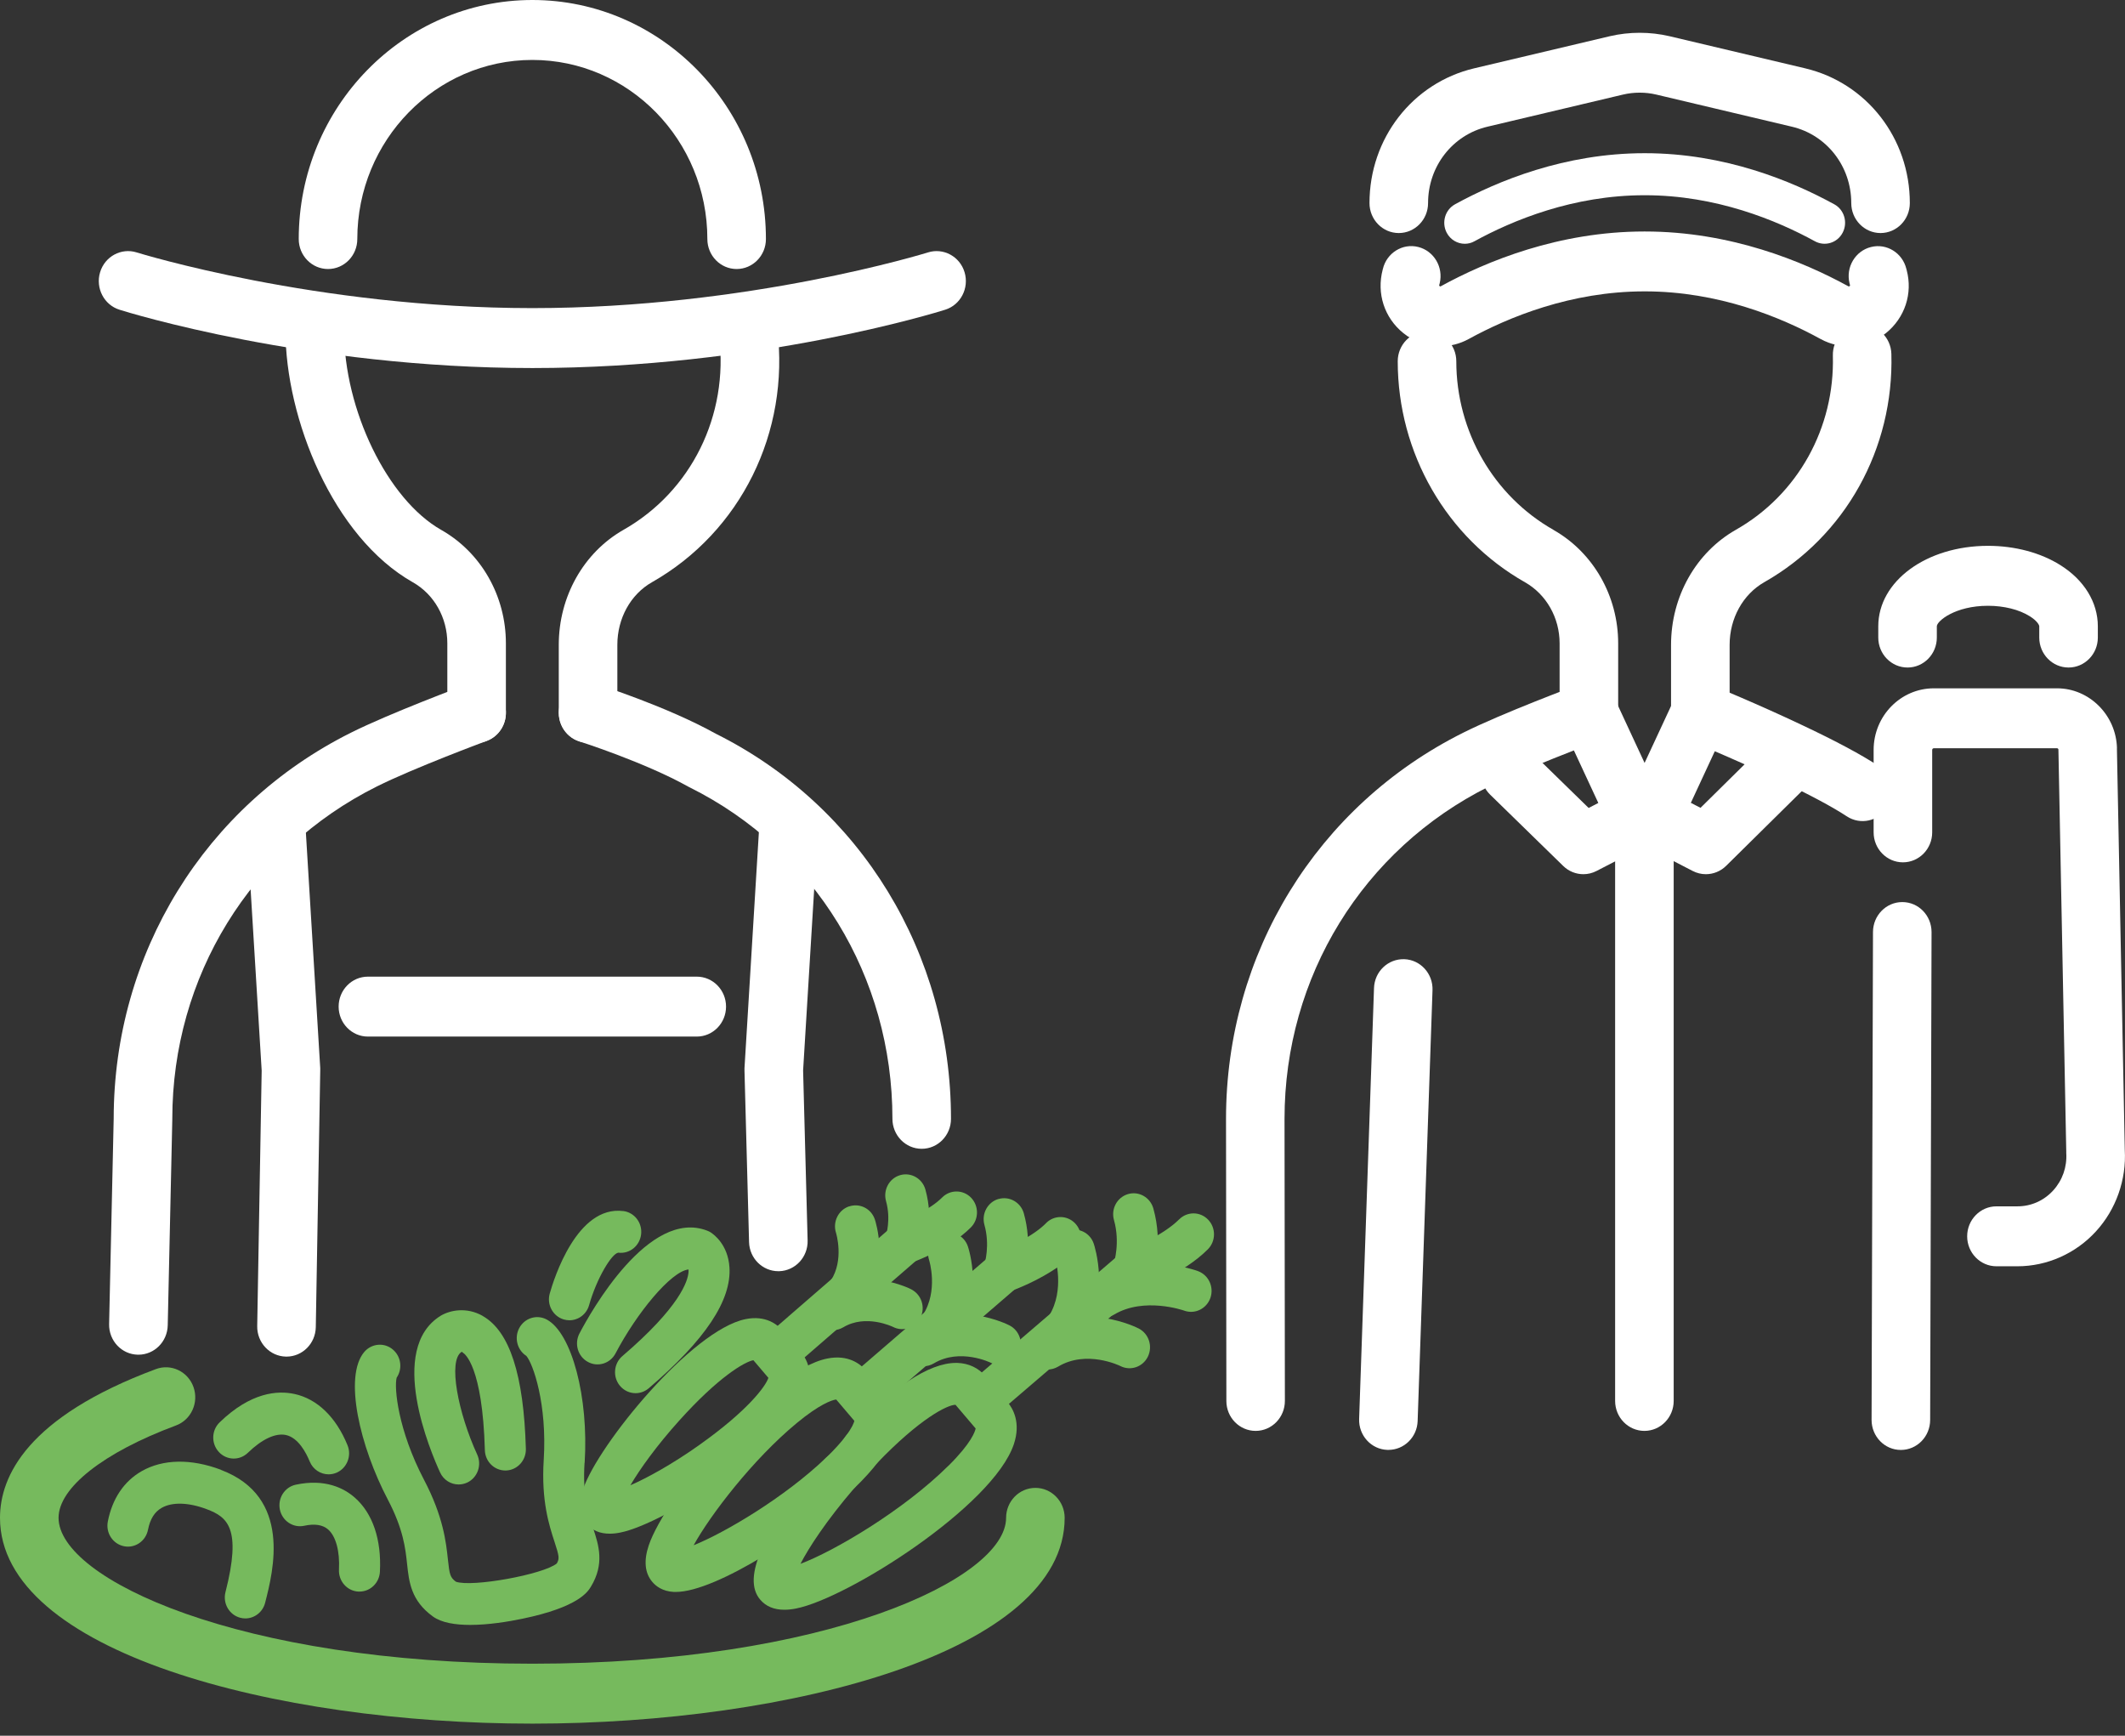
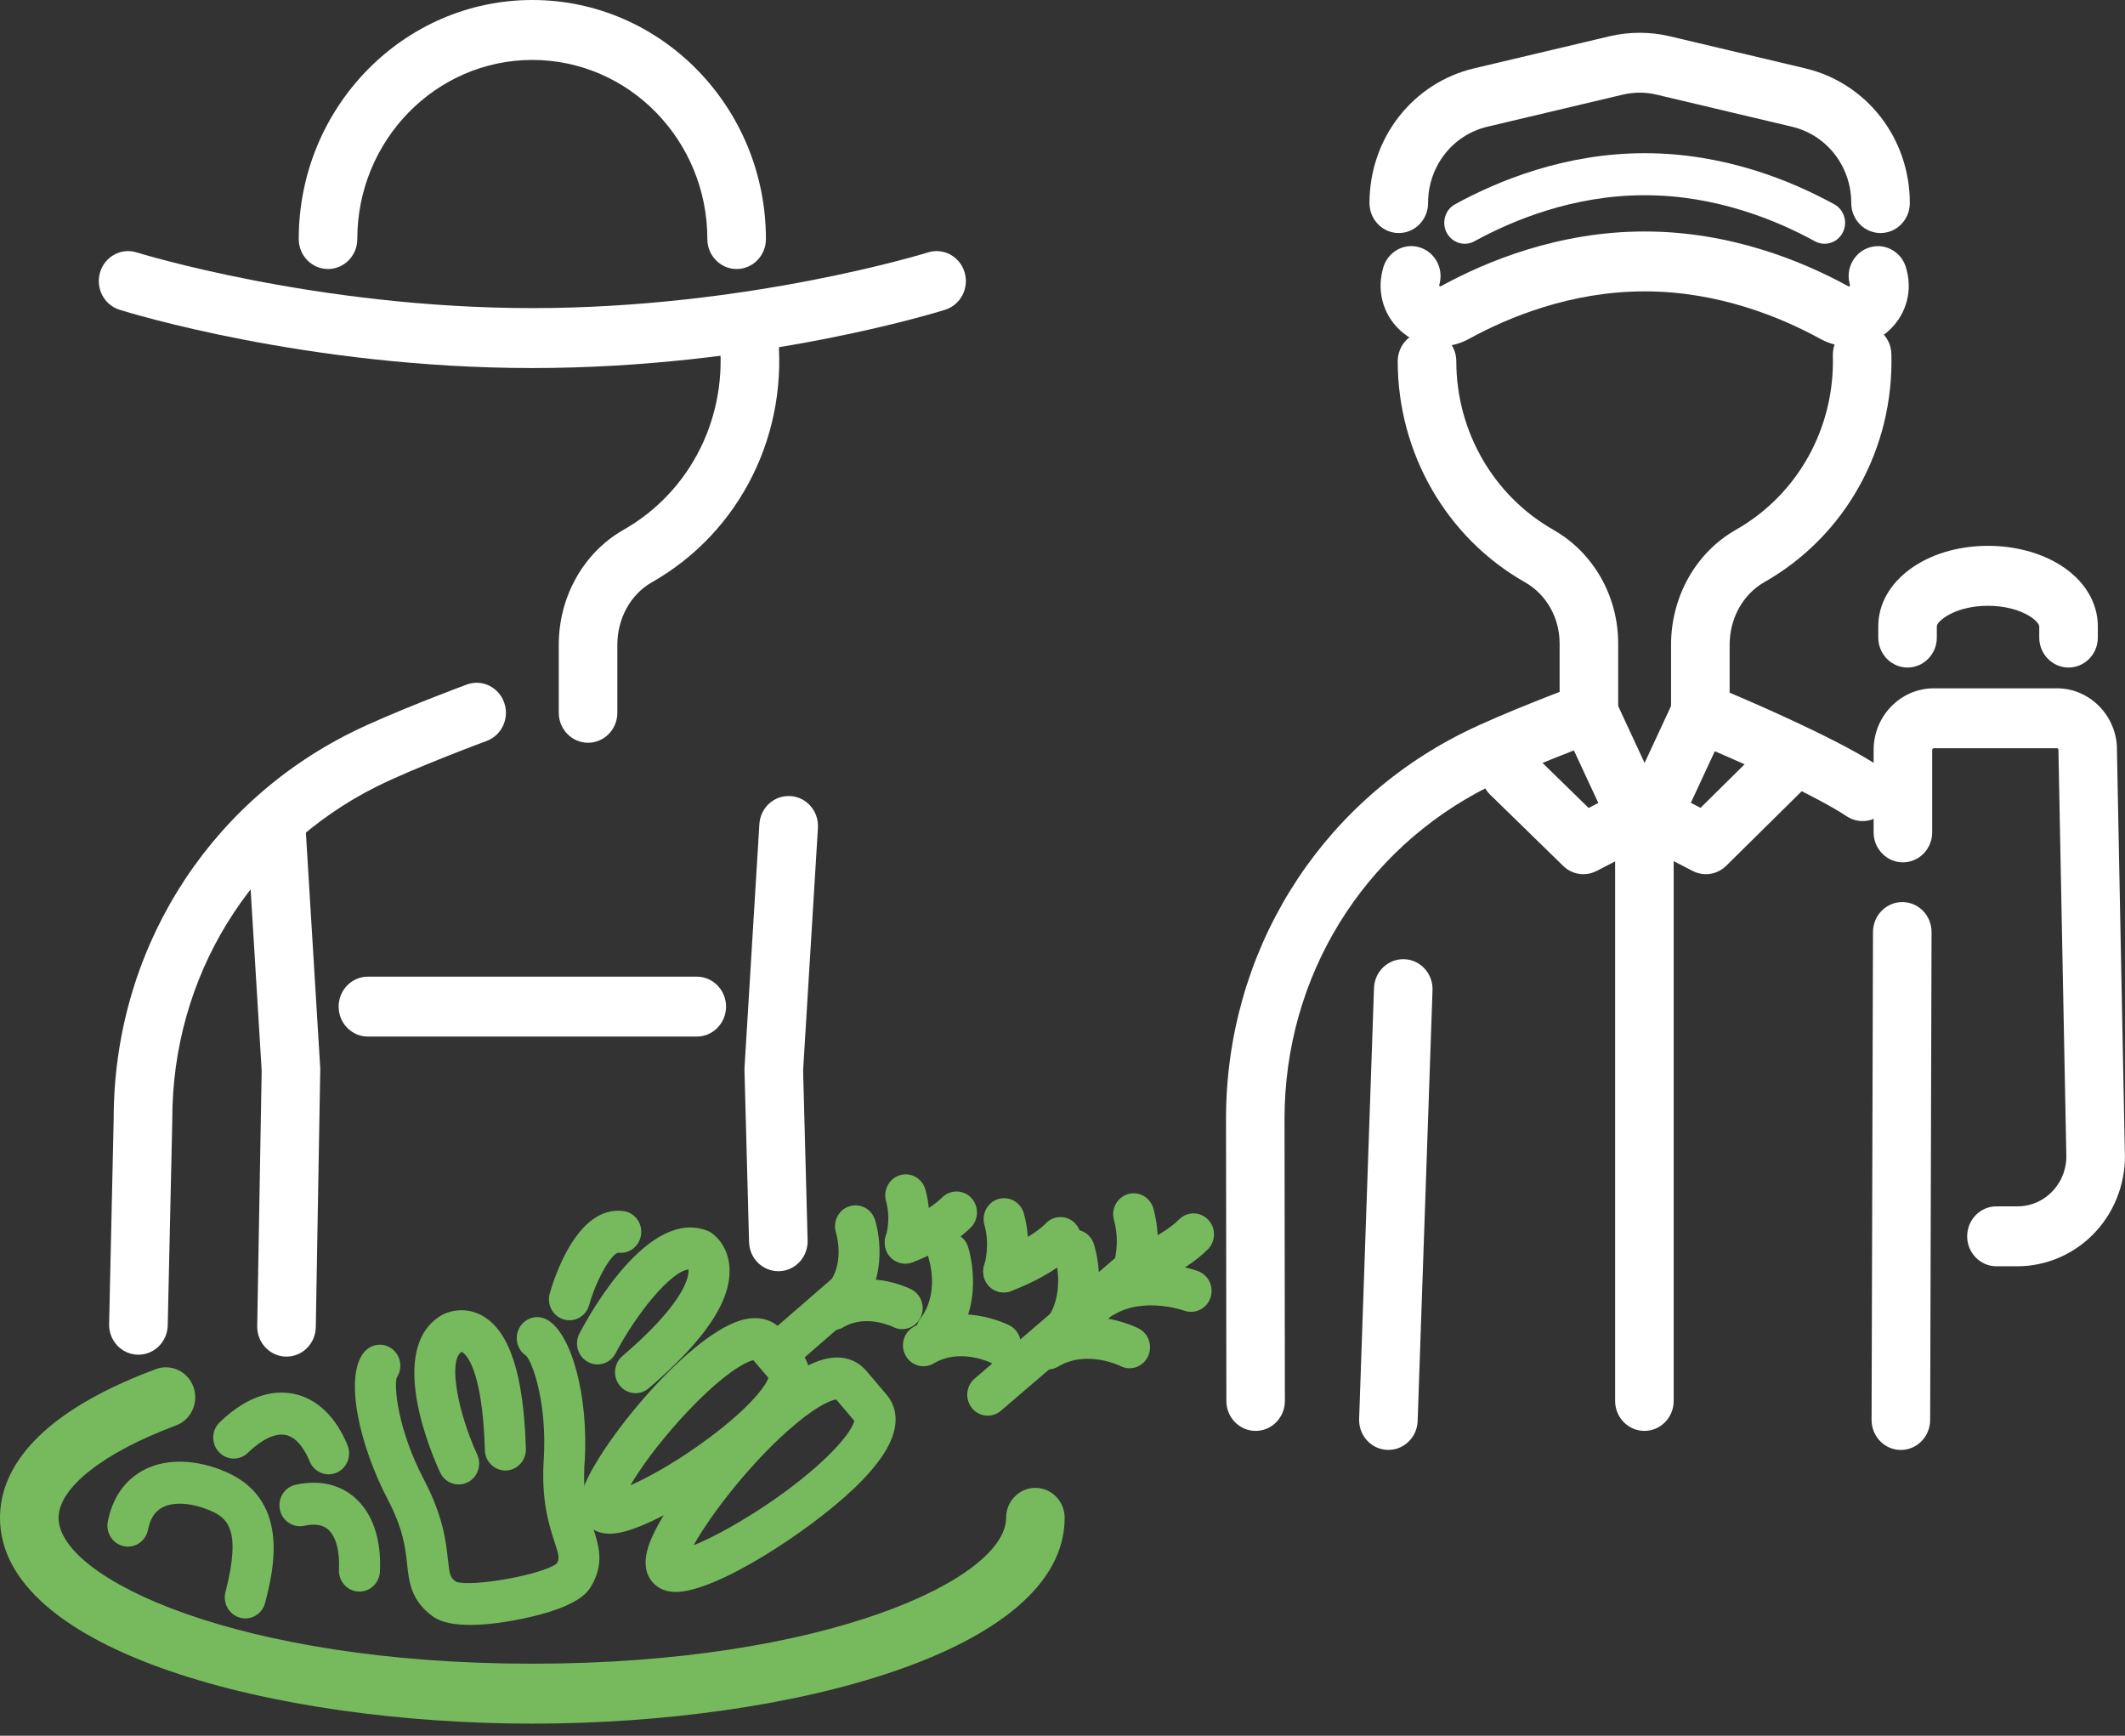
<svg xmlns="http://www.w3.org/2000/svg" width="120" height="98" viewBox="0 0 120 98" fill="none">
  <rect x="0" y="0" width="120" height="98" fill="#333333" stroke="none" />
-   <path d="M24.914 29.918C21.887 28.202 19.427 23.145 19.427 18.641C19.427 17.707 18.686 16.949 17.773 16.949C16.86 16.949 16.12 17.707 16.12 18.641C16.12 23.636 18.808 30.327 23.313 32.876C24.517 33.556 25.261 34.876 25.261 36.321V40.243C25.261 41.178 26.002 41.936 26.915 41.936C27.827 41.936 28.568 41.178 28.568 40.243V36.321C28.568 33.647 27.169 31.194 24.914 29.918V29.918Z" fill="white" />
  <path d="M42.045 17.095C41.139 17.21 40.497 18.056 40.61 18.983C41.155 23.451 39.039 27.742 35.209 29.915C32.957 31.197 31.554 33.685 31.554 36.409V40.244C31.554 41.178 32.295 41.936 33.208 41.936C34.121 41.936 34.862 41.178 34.862 40.244V36.409C34.862 34.913 35.609 33.56 36.816 32.873C41.83 30.026 44.608 24.408 43.894 18.564C43.781 17.636 42.955 16.98 42.048 17.095H42.045Z" fill="white" />
-   <path d="M40.431 41.432C37.703 39.909 33.863 38.68 33.701 38.629C32.828 38.352 31.902 38.853 31.631 39.743C31.359 40.636 31.846 41.584 32.719 41.861C32.755 41.871 36.439 43.053 38.877 44.42C38.9 44.434 38.926 44.447 38.95 44.457C46.01 47.97 50.396 55.142 50.396 63.169C50.396 64.104 51.137 64.862 52.049 64.862C52.962 64.862 53.703 64.104 53.703 63.169C53.703 53.846 48.62 45.52 40.434 41.432H40.431Z" fill="white" />
  <path d="M26.349 38.653C26.174 38.718 22.033 40.261 19.82 41.367C11.559 45.49 6.426 53.836 6.42 63.153L6.162 74.758C6.142 75.692 6.863 76.467 7.779 76.487C7.792 76.487 7.805 76.487 7.818 76.487C8.715 76.487 9.449 75.756 9.472 74.832L9.73 63.207C9.73 63.207 9.73 63.18 9.73 63.17C9.73 55.152 14.152 47.964 21.276 44.407C23.329 43.378 27.44 41.848 27.48 41.834C28.34 41.516 28.783 40.545 28.469 39.665C28.158 38.785 27.209 38.332 26.349 38.653V38.653Z" fill="white" />
  <path d="M87.728 29.918C84.341 27.999 82.238 24.351 82.238 20.398C82.238 19.464 81.497 18.706 80.584 18.706C79.671 18.706 78.931 19.464 78.931 20.398C78.931 25.583 81.689 30.368 86.124 32.879C87.324 33.563 88.072 34.883 88.072 36.325V40.247C88.072 41.181 88.813 41.939 89.725 41.939C90.638 41.939 91.379 41.181 91.379 40.247V36.325C91.379 33.654 89.98 31.201 87.728 29.921V29.918Z" fill="white" />
  <path d="M105.111 18.336C104.198 18.363 103.48 19.142 103.503 20.076C103.616 24.164 101.519 27.931 98.023 29.914C95.768 31.197 94.365 33.684 94.365 36.409V40.243C94.365 41.178 95.106 41.936 96.019 41.936C96.932 41.936 97.673 41.178 97.673 40.243V36.409C97.673 34.913 98.424 33.559 99.627 32.872C104.205 30.276 106.956 25.335 106.807 19.981C106.781 19.047 106.02 18.316 105.107 18.336H105.111Z" fill="white" />
  <path d="M107.654 15.186C107.436 14.282 106.543 13.723 105.656 13.947C104.77 14.167 104.224 15.084 104.443 15.991L104.463 16.072C104.463 16.072 104.472 16.113 104.476 16.123C104.472 16.133 104.449 16.16 104.42 16.17C104.406 16.174 104.4 16.177 104.37 16.16C101.797 14.749 97.719 13.07 92.887 13.07H92.857C88.022 13.07 83.941 14.749 81.368 16.16C81.338 16.177 81.332 16.174 81.322 16.17C81.292 16.16 81.269 16.133 81.272 16.103C81.272 16.093 81.279 16.076 81.282 16.066L81.302 15.988C81.517 15.081 80.975 14.167 80.088 13.944C79.202 13.72 78.305 14.282 78.091 15.189L78.081 15.226C77.73 16.566 78.173 17.937 79.242 18.803C79.853 19.298 80.594 19.551 81.342 19.551C81.887 19.551 82.436 19.416 82.936 19.142C85.175 17.913 88.713 16.451 92.864 16.451H92.891C97.038 16.451 100.577 17.913 102.812 19.142C104 19.792 105.451 19.66 106.506 18.803C107.575 17.937 108.018 16.566 107.674 15.26L107.654 15.182V15.186Z" fill="white" />
  <path d="M106.083 43.249C105.124 42.616 103.682 41.844 101.79 40.951C99.224 39.733 96.734 38.717 96.631 38.673C95.821 38.342 94.898 38.714 94.524 39.519L92.871 43.076L91.217 39.516C90.85 38.727 89.96 38.355 89.16 38.653C88.985 38.717 84.844 40.261 82.632 41.367C74.367 45.493 69.234 53.849 69.234 63.173L69.254 79.1C69.254 80.034 69.995 80.789 70.907 80.789C71.82 80.789 72.561 80.027 72.558 79.093L72.538 63.169C72.538 55.152 76.96 47.96 84.08 44.407C85.373 43.76 87.483 42.914 88.879 42.369L90.949 46.823C91.224 47.412 91.806 47.788 92.441 47.788H93.294C93.932 47.788 94.514 47.412 94.789 46.823L96.836 42.416C97.785 42.823 99.092 43.398 100.398 44.017C102.124 44.833 103.47 45.55 104.287 46.089C105.055 46.596 106.077 46.369 106.573 45.584C107.069 44.799 106.847 43.75 106.08 43.246L106.083 43.249Z" fill="white" />
  <path d="M79.301 54.157C78.385 54.127 77.621 54.854 77.591 55.788L76.751 80.112C76.718 81.046 77.432 81.831 78.345 81.862C78.365 81.862 78.385 81.862 78.405 81.862C79.291 81.862 80.025 81.144 80.055 80.231L80.895 55.907C80.928 54.973 80.214 54.188 79.301 54.157V54.157Z" fill="white" />
  <path d="M107.426 50.932H107.422C106.513 50.932 105.772 51.686 105.769 52.62L105.689 80.169C105.689 81.103 106.424 81.865 107.34 81.865H107.343C108.253 81.865 108.993 81.11 108.997 80.176L109.076 52.627C109.076 51.693 108.342 50.932 107.426 50.932Z" fill="white" />
  <path d="M103.58 11.534C101.185 10.217 97.392 8.65 92.894 8.65C92.884 8.65 92.871 8.65 92.861 8.65C88.366 8.65 84.566 10.217 82.168 11.534C81.606 11.842 81.395 12.559 81.695 13.138C81.904 13.537 82.304 13.764 82.718 13.764C82.903 13.764 83.088 13.72 83.263 13.622C85.426 12.434 88.846 11.023 92.864 11.023H92.894C96.912 11.023 100.329 12.438 102.488 13.622C103.05 13.93 103.755 13.717 104.056 13.138C104.357 12.563 104.148 11.842 103.583 11.534H103.58Z" fill="white" />
  <path d="M92.861 45.033C91.948 45.033 91.207 45.791 91.207 46.725V79.097C91.207 80.031 91.948 80.789 92.861 80.789C93.773 80.789 94.514 80.031 94.514 79.097V46.725C94.514 45.791 93.773 45.033 92.861 45.033Z" fill="white" />
  <path d="M119.547 42.254C119.507 40.386 117.992 38.863 116.163 38.863H109.205C107.33 38.863 105.805 40.423 105.805 42.342V46.995C105.805 47.93 106.546 48.688 107.459 48.688C108.372 48.688 109.112 47.93 109.112 46.995V42.342C109.112 42.288 109.152 42.247 109.205 42.247H116.163C116.203 42.247 116.24 42.281 116.24 42.322L116.683 65.021C116.683 65.048 116.683 65.072 116.683 65.099C116.732 65.887 116.471 66.635 115.945 67.214C115.416 67.793 114.698 68.111 113.924 68.111H112.74C111.828 68.111 111.087 68.869 111.087 69.803C111.087 70.737 111.828 71.495 112.74 71.495H113.924C115.598 71.495 117.215 70.778 118.359 69.525C119.494 68.287 120.086 66.608 119.987 64.916L119.543 42.251L119.547 42.254Z" fill="white" />
  <path d="M116.346 31.905C115.231 31.204 113.782 30.818 112.264 30.818C108.789 30.818 106.067 32.812 106.067 35.36V35.996C106.067 36.931 106.807 37.689 107.72 37.689C108.633 37.689 109.374 36.931 109.374 35.996V35.36C109.374 35.072 110.399 34.203 112.264 34.203C113.164 34.203 114.021 34.416 114.619 34.792C115.029 35.045 115.158 35.286 115.158 35.36V35.996C115.158 36.931 115.899 37.689 116.812 37.689C117.725 37.689 118.466 36.931 118.466 35.996V35.36C118.466 34.007 117.692 32.744 116.346 31.905V31.905Z" fill="white" />
  <path d="M52.403 14.252C52.304 14.282 42.253 17.396 30.063 17.396C17.872 17.396 7.818 14.282 7.719 14.252C6.846 13.978 5.92 14.479 5.652 15.372C5.384 16.265 5.874 17.213 6.747 17.487C7.173 17.623 17.35 20.78 30.063 20.78C42.776 20.78 52.949 17.623 53.376 17.487C54.249 17.213 54.738 16.265 54.47 15.372C54.203 14.479 53.276 13.978 52.403 14.252Z" fill="white" />
  <path d="M30.063 0C22.787 0 16.87 6.055 16.87 13.497C16.87 14.431 17.611 15.189 18.524 15.189C19.436 15.189 20.177 14.431 20.177 13.497C20.177 7.919 24.612 3.384 30.063 3.384C35.513 3.384 39.945 7.919 39.945 13.497C39.945 14.431 40.686 15.189 41.598 15.189C42.511 15.189 43.252 14.431 43.252 13.497C43.252 6.055 37.335 0 30.063 0Z" fill="white" />
  <path d="M17.241 46.532C17.184 45.598 16.401 44.884 15.488 44.948C14.575 45.005 13.884 45.811 13.94 46.742L14.777 60.448L14.525 74.873C14.509 75.807 15.236 76.578 16.149 76.595C16.159 76.595 16.169 76.595 16.179 76.595C17.078 76.595 17.816 75.858 17.833 74.933L18.084 60.442C18.084 60.398 18.084 60.35 18.084 60.306L17.244 46.532H17.241Z" fill="white" />
  <path d="M44.635 44.948C43.725 44.887 42.938 45.598 42.882 46.532L42.042 60.306C42.042 60.357 42.038 60.408 42.042 60.459L42.3 70.128C42.323 71.045 43.06 71.773 43.953 71.773C43.97 71.773 43.983 71.773 44 71.773C44.912 71.746 45.633 70.971 45.607 70.036L45.352 60.442L46.189 46.742C46.245 45.808 45.554 45.005 44.641 44.948H44.635Z" fill="white" />
  <path d="M39.346 55.142H20.776C19.863 55.142 19.123 55.9 19.123 56.834C19.123 57.768 19.863 58.526 20.776 58.526H39.346C40.259 58.526 41 57.768 41 56.834C41 55.9 40.259 55.142 39.346 55.142Z" fill="white" />
  <path d="M101.939 3.858L94.276 2.044C93.175 1.787 92.014 1.787 90.909 2.044L83.246 3.858C79.767 4.684 77.336 7.811 77.336 11.466C77.336 12.4 78.077 13.158 78.99 13.158C79.903 13.158 80.644 12.4 80.644 11.466C80.644 9.395 82.023 7.621 83.994 7.154L91.653 5.34C92.269 5.195 92.92 5.195 93.532 5.34L101.192 7.154C103.163 7.621 104.542 9.395 104.542 11.466C104.542 12.4 105.283 13.158 106.195 13.158C107.108 13.158 107.849 12.4 107.849 11.466C107.849 7.811 105.418 4.684 101.939 3.858V3.858Z" fill="white" />
  <path d="M91.703 44.59L89.712 45.618L86.431 42.417C85.77 41.77 84.725 41.797 84.093 42.474C83.462 43.151 83.488 44.221 84.15 44.867L88.274 48.891C88.588 49.199 88.998 49.358 89.415 49.358C89.669 49.358 89.924 49.297 90.159 49.175L93.192 47.608C94.005 47.189 94.332 46.17 93.922 45.334C93.512 44.502 92.517 44.163 91.7 44.586L91.703 44.59Z" fill="white" />
  <path d="M99.581 42.105L96.029 45.611L94.048 44.586C93.234 44.163 92.239 44.498 91.826 45.334C91.412 46.166 91.74 47.185 92.556 47.608L95.586 49.175C95.824 49.297 96.079 49.358 96.33 49.358C96.75 49.358 97.163 49.195 97.478 48.884L101.876 44.542C102.534 43.892 102.551 42.822 101.919 42.149C101.288 41.475 100.239 41.455 99.581 42.105V42.105Z" fill="white" />
  <path d="M58.469 84.007C57.556 84.007 56.815 84.765 56.815 85.699C56.815 89.138 46.639 93.934 30.063 93.934C13.487 93.934 3.307 89.138 3.307 85.699C3.307 84.001 5.847 82.004 9.935 80.484C10.795 80.166 11.238 79.195 10.927 78.315C10.616 77.435 9.664 76.981 8.807 77.299C1.528 80.007 0 83.361 0 85.699C0 93.247 15.488 97.318 30.063 97.318C44.638 97.318 60.122 93.247 60.122 85.699C60.122 84.765 59.382 84.007 58.469 84.007V84.007Z" fill="#76BA5D" />
  <path d="M12.478 82.985C10.792 82.349 9.201 82.376 8 83.063C7.002 83.635 6.34 84.616 6.089 85.906C5.963 86.549 6.37 87.171 6.995 87.3C7.623 87.432 8.232 87.012 8.357 86.373C8.477 85.767 8.728 85.361 9.131 85.134C9.723 84.796 10.653 84.823 11.678 85.212C12.842 85.652 13.659 86.275 12.733 89.892C12.571 90.525 12.941 91.172 13.56 91.338C13.659 91.365 13.758 91.378 13.854 91.378C14.367 91.378 14.836 91.026 14.972 90.495C15.432 88.705 16.506 84.511 12.478 82.992V82.985Z" fill="#76BA5D" />
  <path d="M20.035 84.556C19.43 84.024 18.358 83.473 16.698 83.828C16.073 83.963 15.673 84.593 15.805 85.233C15.938 85.872 16.556 86.282 17.178 86.146C17.77 86.018 18.226 86.089 18.53 86.356C18.967 86.739 19.195 87.585 19.142 88.617C19.109 89.27 19.599 89.829 20.237 89.862C20.257 89.862 20.28 89.862 20.3 89.862C20.912 89.862 21.421 89.372 21.454 88.742C21.55 86.925 21.044 85.439 20.035 84.556V84.556Z" fill="#76BA5D" />
  <path d="M16.622 78.704C15.67 78.498 14.162 78.606 12.405 80.305C11.939 80.755 11.919 81.503 12.359 81.98C12.799 82.457 13.53 82.478 13.996 82.027C14.797 81.252 15.56 80.897 16.146 81.022C16.847 81.175 17.287 82.024 17.489 82.515C17.674 82.968 18.104 83.242 18.557 83.242C18.706 83.242 18.858 83.212 19.003 83.151C19.592 82.897 19.87 82.203 19.625 81.601C18.977 80.01 17.912 78.981 16.625 78.704H16.622Z" fill="#76BA5D" />
  <path d="M45.24 76.359L44.191 75.127C43.904 74.788 43.249 74.25 42.111 74.477C39.065 75.083 33.767 81.588 32.934 84.065C32.656 84.894 32.725 85.561 33.139 86.048C33.449 86.41 33.879 86.593 34.428 86.593C34.617 86.593 34.815 86.573 35.03 86.529C37.544 86.028 44.572 81.55 45.577 78.548C45.954 77.428 45.524 76.694 45.236 76.352L45.24 76.359ZM39.512 81.571C37.97 82.664 36.562 83.439 35.599 83.859C36.138 82.941 37.084 81.621 38.354 80.21C40.563 77.753 42.048 76.887 42.544 76.799L43.391 77.794C43.236 78.284 42.191 79.672 39.508 81.571H39.512Z" fill="#76BA5D" />
-   <path d="M50.373 69.255L47.112 72.084C46.626 72.507 46.563 73.255 46.976 73.752C47.204 74.03 47.532 74.172 47.859 74.172C48.124 74.172 48.388 74.081 48.606 73.891L51.867 71.062C52.354 70.639 52.416 69.891 52.003 69.393C51.59 68.896 50.859 68.832 50.373 69.255V69.255Z" fill="#76BA5D" />
  <path d="M47.108 72.087L43.705 75.038C43.219 75.462 43.156 76.21 43.569 76.707C43.798 76.984 44.125 77.127 44.453 77.127C44.717 77.127 44.982 77.035 45.2 76.846L48.603 73.894C49.089 73.472 49.152 72.724 48.739 72.226C48.325 71.725 47.594 71.664 47.108 72.087V72.087Z" fill="#76BA5D" />
  <path d="M50.829 66.351C50.214 66.53 49.86 67.187 50.035 67.817C50.32 68.835 50.042 69.732 50.029 69.766C49.82 70.379 50.131 71.052 50.73 71.272C50.859 71.319 50.991 71.343 51.12 71.343C51.593 71.343 52.039 71.042 52.208 70.558C52.264 70.395 52.75 68.923 52.258 67.163C52.082 66.534 51.441 66.172 50.826 66.351H50.829Z" fill="#76BA5D" />
  <path d="M53.204 67.61C52.503 68.314 51.19 68.879 50.743 69.038C50.138 69.251 49.817 69.925 50.026 70.544C50.191 71.035 50.641 71.343 51.12 71.343C51.246 71.343 51.371 71.323 51.497 71.279C51.712 71.204 53.624 70.507 54.824 69.302C55.281 68.845 55.287 68.094 54.841 67.627C54.394 67.16 53.66 67.153 53.204 67.61V67.61Z" fill="#76BA5D" />
  <path d="M47.942 68.114C47.34 68.321 47.012 68.991 47.211 69.61C47.214 69.624 47.681 71.126 46.92 72.294C46.913 72.301 46.907 72.311 46.903 72.318C46.873 72.362 46.844 72.409 46.807 72.453C46.407 72.964 46.49 73.709 46.989 74.118C47.204 74.294 47.459 74.379 47.71 74.379C48.051 74.379 48.385 74.227 48.616 73.936C48.676 73.861 48.729 73.783 48.785 73.702C48.795 73.688 48.805 73.675 48.815 73.658C50.263 71.492 49.44 68.957 49.404 68.852C49.199 68.236 48.547 67.911 47.942 68.118V68.114Z" fill="#76BA5D" />
  <path d="M51.471 72.801C51.365 72.747 48.831 71.468 46.45 72.896C45.898 73.228 45.713 73.952 46.037 74.517C46.252 74.893 46.639 75.103 47.036 75.103C47.234 75.103 47.436 75.049 47.621 74.94C48.891 74.179 50.389 74.9 50.432 74.92C51.001 75.211 51.692 74.974 51.98 74.395C52.268 73.813 52.039 73.099 51.471 72.805V72.801Z" fill="#76BA5D" />
  <path d="M48.901 77.38C48.6 77.025 47.912 76.463 46.715 76.704C43.371 77.37 37.551 84.525 36.635 87.253C36.343 88.122 36.413 88.82 36.84 89.32C37.041 89.557 37.415 89.848 38.05 89.882C38.086 89.882 38.126 89.882 38.166 89.882C40.448 89.882 45.657 86.474 48.173 84.088C48.193 84.071 48.21 84.054 48.23 84.037C48.792 83.499 49.252 82.988 49.599 82.525C51.11 80.528 50.538 79.299 50.065 78.744L48.904 77.377L48.901 77.38ZM47.76 81.083C47.492 81.438 47.128 81.841 46.675 82.278C46.659 82.291 46.642 82.305 46.629 82.322C44.291 84.555 40.927 86.542 39.171 87.246C40.1 85.557 42.502 82.403 45.005 80.338C46.258 79.303 46.973 79.042 47.221 79.018L48.246 80.223C48.22 80.338 48.117 80.609 47.76 81.083V81.083Z" fill="#76BA5D" />
-   <path d="M55.932 70.883L48.309 77.455C47.819 77.878 47.757 78.623 48.17 79.124C48.398 79.401 48.726 79.547 49.056 79.547C49.321 79.547 49.586 79.455 49.8 79.269L57.424 72.697C57.913 72.274 57.976 71.529 57.563 71.028C57.149 70.527 56.422 70.463 55.932 70.886V70.883Z" fill="#76BA5D" />
  <path d="M56.385 67.694C55.77 67.874 55.416 68.53 55.592 69.16C55.912 70.307 55.618 71.305 55.582 71.417C55.582 71.421 55.578 71.434 55.575 71.438C55.386 72.06 55.724 72.717 56.332 72.916C56.448 72.954 56.564 72.971 56.68 72.971C57.169 72.971 57.626 72.649 57.784 72.148C57.916 71.735 58.303 70.246 57.817 68.51C57.642 67.88 56.997 67.518 56.385 67.698V67.694Z" fill="#76BA5D" />
  <path d="M59.074 69.058C58.915 69.218 58.723 69.38 58.498 69.539C57.523 70.233 56.325 70.659 56.316 70.663C56.144 70.72 55.992 70.818 55.862 70.95C55.409 71.417 55.413 72.165 55.862 72.626C56.087 72.856 56.385 72.971 56.679 72.971C56.818 72.971 56.961 72.944 57.093 72.893C57.351 72.798 58.66 72.308 59.818 71.482C60.152 71.245 60.446 70.998 60.698 70.744C61.154 70.284 61.157 69.536 60.711 69.069C60.261 68.602 59.53 68.598 59.074 69.055V69.058Z" fill="#76BA5D" />
  <path d="M53.197 69.644C52.592 69.85 52.268 70.521 52.466 71.14C52.473 71.157 53.009 72.876 52.109 74.254C52.076 74.308 52.04 74.359 52 74.409C51.6 74.92 51.676 75.665 52.175 76.074C52.39 76.25 52.645 76.335 52.9 76.335C53.237 76.335 53.574 76.183 53.802 75.895C53.905 75.766 53.991 75.641 54.05 75.543C55.578 73.204 54.699 70.494 54.659 70.379C54.454 69.763 53.799 69.438 53.197 69.644V69.644Z" fill="#76BA5D" />
  <path d="M57.01 74.835C56.895 74.775 54.15 73.383 51.563 74.934C51.011 75.265 50.826 75.99 51.15 76.555C51.365 76.93 51.752 77.14 52.149 77.14C52.347 77.14 52.549 77.086 52.734 76.978C54.206 76.094 55.929 76.93 55.968 76.951C56.537 77.242 57.232 77.008 57.52 76.426C57.811 75.844 57.582 75.13 57.01 74.835V74.835Z" fill="#76BA5D" />
-   <path d="M55.658 77.705C55.254 77.232 54.702 76.971 54.057 76.951C54.03 76.951 54.007 76.951 53.981 76.951C52.476 76.951 50.416 78.304 47.852 80.975C47.585 81.256 47.479 81.638 47.535 82C47.257 81.977 46.969 82.051 46.735 82.234C46.669 82.284 46.606 82.342 46.55 82.406C43.093 86.42 41.876 89.084 42.928 90.316C43.252 90.698 43.709 90.888 44.297 90.888C44.502 90.888 44.721 90.864 44.959 90.817C47.889 90.234 56.078 85.036 57.252 81.543C57.662 80.322 57.202 79.523 56.891 79.157L55.658 77.705V77.705ZM53.564 82.751C51.001 85.293 47.089 87.588 45.203 88.295C45.68 87.371 46.659 85.868 48.236 84.027C48.239 84.024 48.243 84.021 48.249 84.014C48.524 83.733 48.633 83.347 48.574 82.982C48.907 83.016 49.252 82.897 49.506 82.633C51.95 80.085 53.505 79.316 53.954 79.316H53.958L55.095 80.653C55.062 80.822 54.857 81.472 53.567 82.751H53.564Z" fill="#76BA5D" />
  <path d="M63.248 70.794L59.461 74.043C58.971 74.463 58.909 75.211 59.319 75.712C59.547 75.993 59.874 76.135 60.205 76.135C60.466 76.135 60.731 76.044 60.949 75.858L64.736 72.609C65.225 72.189 65.288 71.441 64.878 70.94C64.468 70.439 63.737 70.371 63.248 70.794Z" fill="#76BA5D" />
  <path d="M59.454 74.05L55.036 77.838C54.546 78.257 54.48 79.005 54.89 79.506C55.118 79.787 55.449 79.929 55.78 79.929C56.041 79.929 56.306 79.838 56.524 79.651L60.943 75.864C61.432 75.445 61.498 74.697 61.088 74.196C60.678 73.695 59.947 73.627 59.458 74.047L59.454 74.05Z" fill="#76BA5D" />
  <path d="M63.697 67.42C63.082 67.603 62.728 68.256 62.907 68.886C63.264 70.158 62.914 71.272 62.901 71.309C62.689 71.922 63.003 72.595 63.602 72.815C63.731 72.862 63.863 72.886 63.992 72.886C64.468 72.886 64.911 72.585 65.08 72.101C65.146 71.918 65.695 70.24 65.13 68.229C64.951 67.6 64.309 67.238 63.697 67.42V67.42Z" fill="#76BA5D" />
  <path d="M66.588 68.845C65.735 69.701 64.154 70.388 63.611 70.581C63.006 70.794 62.685 71.468 62.894 72.087C63.059 72.578 63.509 72.886 63.989 72.886C64.114 72.886 64.24 72.866 64.366 72.822C64.465 72.788 66.806 71.949 68.209 70.537C68.665 70.077 68.672 69.329 68.222 68.862C67.772 68.395 67.041 68.392 66.585 68.849L66.588 68.845Z" fill="#76BA5D" />
  <path d="M60.304 69.492C59.699 69.698 59.375 70.372 59.573 70.988C59.58 71.004 60.145 72.815 59.249 74.277C59.243 74.284 59.239 74.291 59.233 74.301C59.176 74.385 59.117 74.47 59.054 74.555C58.66 75.069 58.75 75.814 59.256 76.216C59.468 76.386 59.719 76.467 59.967 76.467C60.311 76.467 60.651 76.311 60.88 76.01C60.969 75.895 61.048 75.78 61.128 75.661C61.144 75.638 61.161 75.614 61.177 75.587C62.718 73.144 61.806 70.341 61.766 70.223C61.561 69.607 60.906 69.282 60.304 69.488V69.492Z" fill="#76BA5D" />
  <path d="M64.309 75.011C64.187 74.947 61.297 73.485 58.581 75.116C58.029 75.448 57.847 76.172 58.168 76.737C58.383 77.113 58.77 77.323 59.167 77.323C59.365 77.323 59.567 77.269 59.752 77.161C61.353 76.196 63.225 77.106 63.268 77.127C63.837 77.418 64.531 77.184 64.819 76.602C65.106 76.017 64.878 75.306 64.309 75.011V75.011Z" fill="#76BA5D" />
  <path d="M67.656 71.769C67.524 71.722 64.385 70.595 61.743 72.179C61.191 72.51 61.009 73.235 61.33 73.8C61.544 74.175 61.931 74.385 62.328 74.385C62.527 74.385 62.728 74.331 62.914 74.223C64.6 73.211 66.829 73.983 66.873 74C67.474 74.216 68.132 73.898 68.351 73.285C68.566 72.669 68.255 71.993 67.653 71.769H67.656Z" fill="#76BA5D" />
  <path d="M33.016 82.589C33.251 78.893 32.292 75.269 30.88 74.504C30.314 74.196 29.613 74.419 29.315 74.998C29.031 75.549 29.213 76.226 29.722 76.555C30.099 76.988 30.906 79.269 30.704 82.437C30.559 84.735 31.012 86.129 31.313 87.05C31.578 87.862 31.601 87.997 31.442 88.275C30.671 88.901 26.646 89.629 25.744 89.304C25.419 89.06 25.386 88.908 25.294 88.051C25.191 87.087 25.036 85.632 23.948 83.557C22.473 80.745 22.248 78.345 22.4 77.783C22.734 77.293 22.658 76.609 22.201 76.21C21.719 75.783 20.988 75.841 20.568 76.335C19.397 77.729 20.326 81.672 21.904 84.674C22.78 86.346 22.896 87.432 22.989 88.309C23.098 89.324 23.21 90.37 24.444 91.267C24.933 91.622 25.71 91.744 26.55 91.744C27.589 91.744 28.717 91.558 29.5 91.395C32.666 90.739 33.195 89.872 33.367 89.588C34.154 88.295 33.806 87.236 33.502 86.302C33.231 85.466 32.89 84.423 33.01 82.589H33.016Z" fill="#76BA5D" />
  <path d="M27.258 74.297C26.359 73.787 25.426 73.966 24.887 74.287C21.841 76.169 24.325 81.987 24.851 83.134C25.049 83.564 25.462 83.814 25.899 83.814C26.064 83.814 26.233 83.777 26.392 83.703C26.971 83.425 27.219 82.718 26.948 82.126C25.876 79.794 25.281 76.812 26.068 76.328C26.091 76.311 26.111 76.355 26.134 76.369C26.246 76.433 27.245 77.137 27.381 81.875C27.397 82.518 27.913 83.026 28.538 83.026C28.548 83.026 28.561 83.026 28.571 83.026C29.21 83.005 29.712 82.461 29.696 81.807C29.577 77.621 28.78 75.164 27.258 74.301V74.297Z" fill="#76BA5D" />
  <path d="M40.143 69.587C40.077 69.546 40.011 69.512 39.938 69.485C36.638 68.206 33.347 74.094 32.722 75.289C32.421 75.865 32.629 76.585 33.195 76.893C33.757 77.205 34.461 76.988 34.762 76.409C35.946 74.152 37.884 71.783 38.88 71.675C38.883 71.715 38.886 71.763 38.88 71.824C38.847 72.318 38.414 73.77 35.146 76.565C34.657 76.985 34.59 77.733 35.001 78.234C35.229 78.514 35.559 78.66 35.89 78.66C36.151 78.66 36.416 78.569 36.631 78.386C39.826 75.655 41.317 73.418 41.192 71.546C41.106 70.267 40.305 69.695 40.143 69.59V69.587Z" fill="#76BA5D" />
  <path d="M35.196 68.378C32.583 68.046 31.28 72.199 31.045 73.032C30.866 73.661 31.224 74.318 31.835 74.497C31.941 74.528 32.05 74.544 32.156 74.544C32.659 74.544 33.122 74.206 33.267 73.688C33.697 72.169 34.547 70.768 34.918 70.727C35.556 70.808 36.128 70.341 36.204 69.691C36.28 69.041 35.827 68.453 35.192 68.375L35.196 68.378Z" fill="#76BA5D" />
</svg>